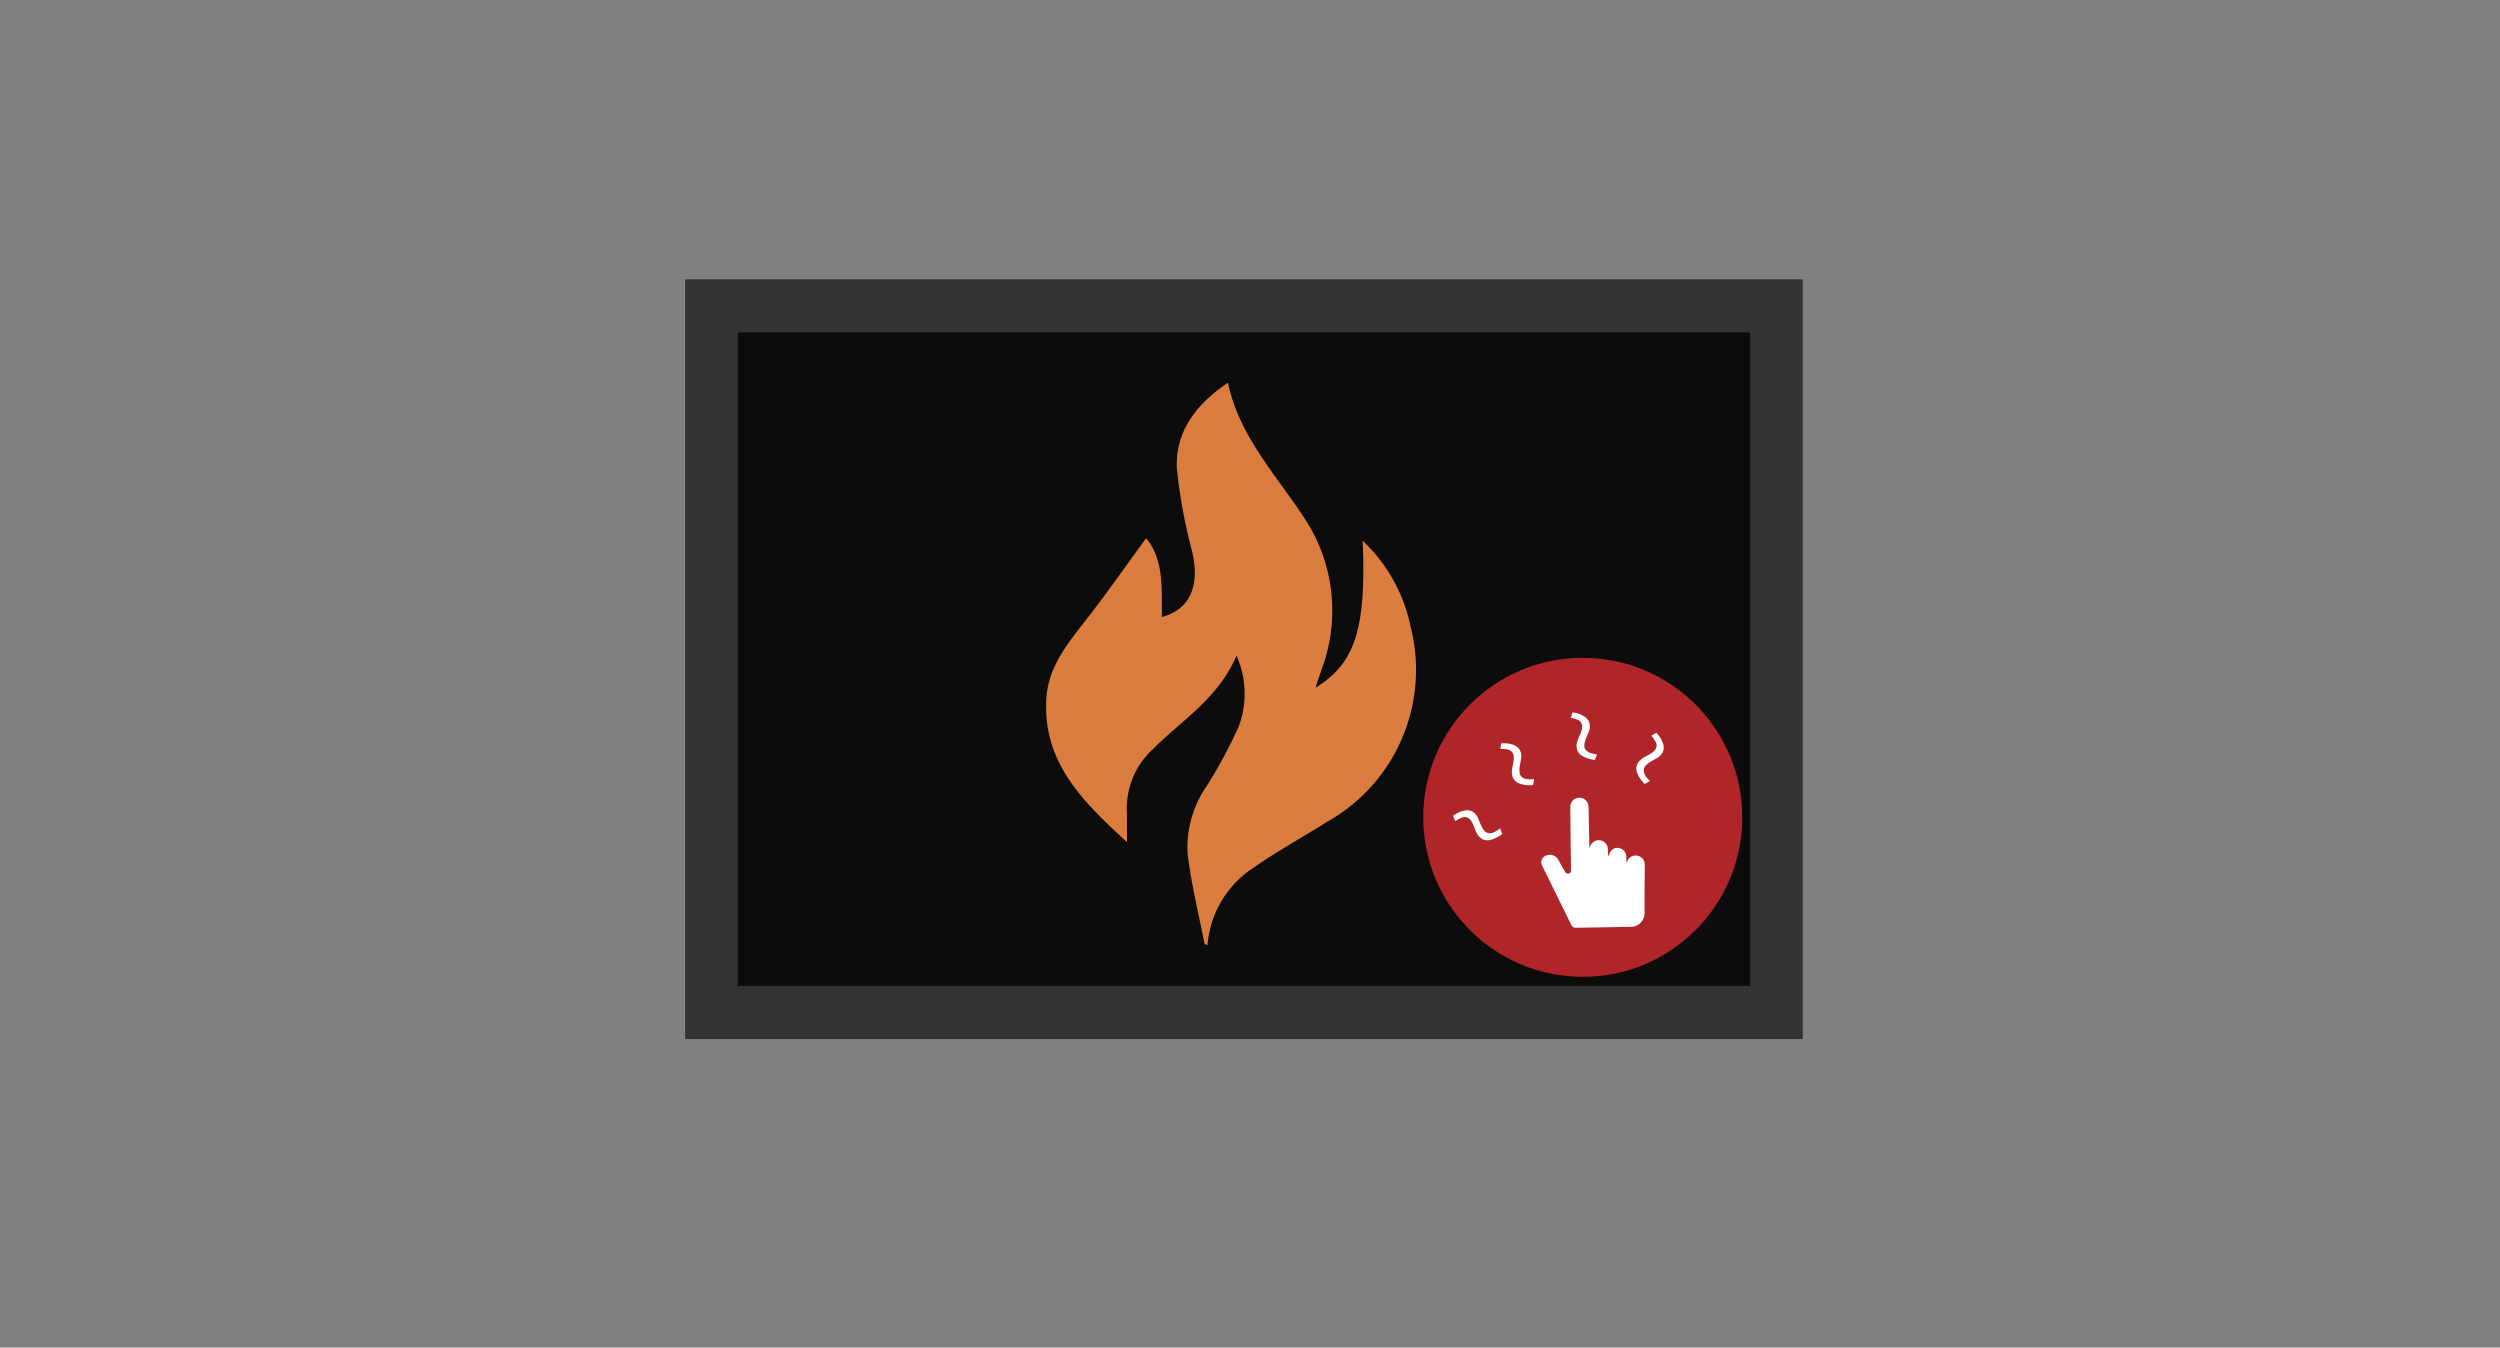
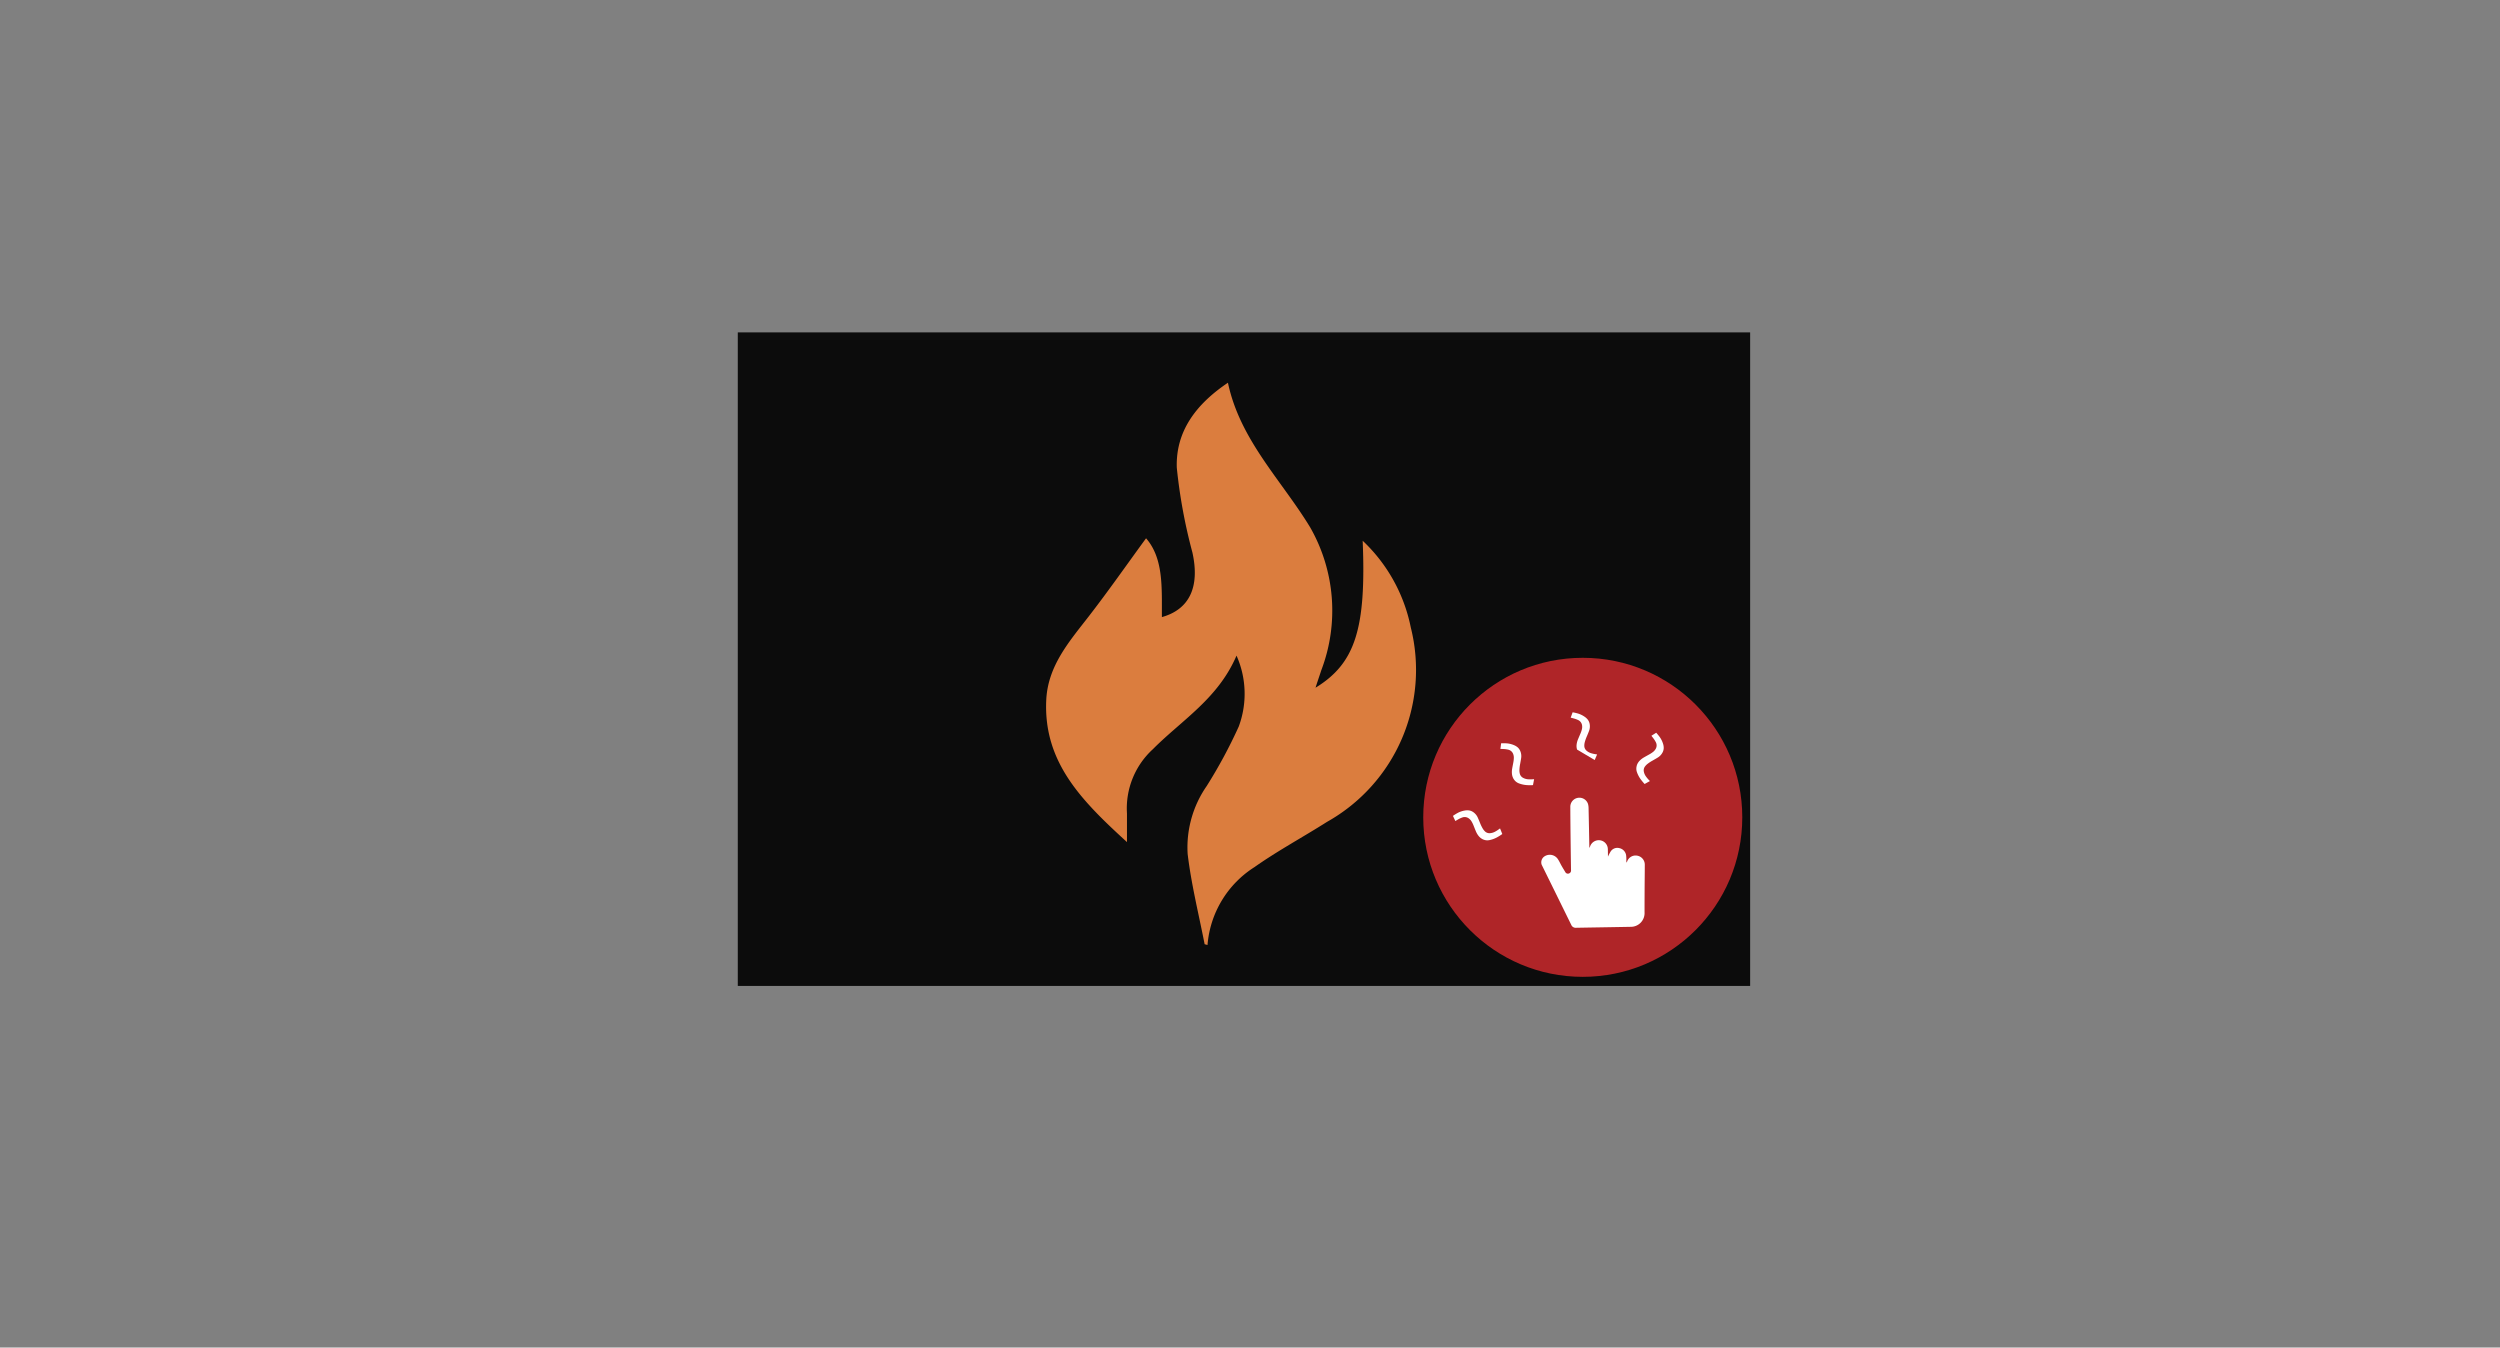
<svg xmlns="http://www.w3.org/2000/svg" id="Layer_1" data-name="Layer 1" viewBox="0 0 551 297">
  <rect x="0" y="0" width="551" height="297" fill="#808080" stroke="none" />
  <defs>
    <style>.cls-1{fill:#333;}.cls-2{fill:#0c0c0c;}.cls-3{fill:#db7d3e;}.cls-4{fill:#af2528;}.cls-5{fill:#fff;}</style>
  </defs>
  <title>Safety-HotGlaSS</title>
-   <rect class="cls-1" x="151" y="61.559" width="246.34" height="167.441" />
  <rect class="cls-2" x="162.608" y="73.26" width="223.124" height="144.038" />
  <path class="cls-3" d="M265.5,208.105c-1.3-6.646-2.944-13.208-3.743-19.9a23.721,23.721,0,0,1,4.206-14.975,108.814,108.814,0,0,0,7.067-13.124,20.739,20.739,0,0,0-.5-15.606c-4.08,9.507-12.03,14.176-18.424,20.611a17.669,17.669,0,0,0-5.721,14.176v6.31c-9.843-9-18.424-17.5-17.793-31.254.337-7.571,5.048-12.914,9.38-18.508s8.413-11.442,12.62-17.2c3.912,4.5,3.449,11.02,3.491,17.372,6.015-1.683,8.413-6.562,6.73-14.218a117.437,117.437,0,0,1-3.449-18.718c-.252-7.992,4.206-13.966,11.273-18.719,2.65,12.619,11.82,21.495,18.13,31.885a36.977,36.977,0,0,1,2.44,31.506c-.379,1.178-.8,2.356-1.262,3.828,8.749-5.342,11.189-13,10.39-32.39a35.969,35.969,0,0,1,10.6,19.1,38.406,38.406,0,0,1-18.466,42.863c-5.3,3.365-10.853,6.352-15.985,9.969a22.424,22.424,0,0,0-10.348,17.162Z" />
  <circle class="cls-4" cx="348.841" cy="180.138" r="35.158" />
  <g id="w9YBJj.tif">
    <path class="cls-5" d="M350.367,186.807c.038-.109.074-.218.116-.326a2.024,2.024,0,0,1,2.149-1.283,1.991,1.991,0,0,1,1.735,1.922c.021.555.021,1.11.03,1.684a9.085,9.085,0,0,1,.536-1.042,1.742,1.742,0,0,1,1.941-.841,1.9,1.9,0,0,1,1.519,1.553,7.256,7.256,0,0,1,.05,1.228.992.992,0,0,0,.074.423c.033-.079.069-.157.1-.236a1.968,1.968,0,0,1,2.233-1.3,2.008,2.008,0,0,1,1.661,2.034c0,1.868-.03,3.736-.04,5.6q-.013,2.425-.012,4.85a3.029,3.029,0,0,1-3.113,3.2c-4,.078-8,.135-12,.209a1.039,1.039,0,0,1-1.04-.641q-3.256-6.626-6.518-13.248a1.581,1.581,0,0,1,.668-1.882,2.139,2.139,0,0,1,2.863.586c.328.477.562,1.018.85,1.523.262.459.536.912.812,1.363a.645.645,0,0,0,.807.333.675.675,0,0,0,.463-.745q-.051-3.438-.094-6.877c-.026-2.371-.053-4.743-.06-7.115a2,2,0,0,1,3.9-.587,3.688,3.688,0,0,1,.126.979q.091,4.134.164,8.267l.006.355Z" />
  </g>
  <g id="_5OOcHv.tif" data-name="5OOcHv.tif">
    <path class="cls-5" d="M360.783,168.59c.021-.045.041-.091.061-.137a2.7,2.7,0,0,1,.567-.824,4.271,4.271,0,0,1,.888-.681c.378-.221.765-.432,1.148-.647a6.1,6.1,0,0,0,.9-.588,2.28,2.28,0,0,0,.6-.72,1.516,1.516,0,0,0-.011-1.426,5.465,5.465,0,0,0-.552-.867c-.129-.172-.263-.341-.395-.512l-.018-.024,1.054-.671.016.015a11.167,11.167,0,0,1,.791.97,5.161,5.161,0,0,1,.687,1.393,3.084,3.084,0,0,1,.166.97,2.193,2.193,0,0,1-.2.879,2.876,2.876,0,0,1-1.18,1.285c-.344.213-.7.413-1.054.615a8.674,8.674,0,0,0-1.12.728,2.989,2.989,0,0,0-.616.641,1.415,1.415,0,0,0-.213,1.077,2.7,2.7,0,0,0,.462,1.063,6.731,6.731,0,0,0,.656.786c.063.068.127.134.191.2l.027.03-1.161.648-.015-.013a10.545,10.545,0,0,1-.878-1.058,5.958,5.958,0,0,1-.823-1.6,2.244,2.244,0,0,1-.029-1.317c0-.012,0-.025.006-.037Z" />
  </g>
  <g id="_5OOcHv.tif-2" data-name="5OOcHv.tif">
-     <path class="cls-5" d="M347.581,165.2c-.012-.048-.023-.1-.036-.145a2.7,2.7,0,0,1-.053-1,4.273,4.273,0,0,1,.288-1.081c.165-.406.343-.809.515-1.214a5.981,5.981,0,0,0,.351-1.012,2.27,2.27,0,0,0,.033-.934,1.52,1.52,0,0,0-.878-1.124,5.559,5.559,0,0,0-.967-.35c-.207-.057-.417-.109-.625-.164l-.029-.008.426-1.175.021,0a11.375,11.375,0,0,1,1.219.286,5.2,5.2,0,0,1,1.394.684,3.081,3.081,0,0,1,.723.669,2.192,2.192,0,0,1,.375.82,2.877,2.877,0,0,1-.151,1.738c-.142.379-.3.754-.46,1.13a8.662,8.662,0,0,0-.443,1.26,3,3,0,0,0-.1.884,1.42,1.42,0,0,0,.488.984,2.706,2.706,0,0,0,1.014.56,6.716,6.716,0,0,0,1,.223l.274.043.04.007-.525,1.223-.019,0a10.527,10.527,0,0,1-1.341-.3,5.923,5.923,0,0,1-1.631-.769,2.251,2.251,0,0,1-.827-1.026.347.347,0,0,0-.018-.033Z" />
+     <path class="cls-5" d="M347.581,165.2c-.012-.048-.023-.1-.036-.145a2.7,2.7,0,0,1-.053-1,4.273,4.273,0,0,1,.288-1.081c.165-.406.343-.809.515-1.214a5.981,5.981,0,0,0,.351-1.012,2.27,2.27,0,0,0,.033-.934,1.52,1.52,0,0,0-.878-1.124,5.559,5.559,0,0,0-.967-.35c-.207-.057-.417-.109-.625-.164l-.029-.008.426-1.175.021,0a11.375,11.375,0,0,1,1.219.286,5.2,5.2,0,0,1,1.394.684,3.081,3.081,0,0,1,.723.669,2.192,2.192,0,0,1,.375.82,2.877,2.877,0,0,1-.151,1.738c-.142.379-.3.754-.46,1.13a8.662,8.662,0,0,0-.443,1.26,3,3,0,0,0-.1.884,1.42,1.42,0,0,0,.488.984,2.706,2.706,0,0,0,1.014.56,6.716,6.716,0,0,0,1,.223l.274.043.04.007-.525,1.223-.019,0Z" />
  </g>
  <g id="_5OOcHv.tif-3" data-name="5OOcHv.tif">
    <path class="cls-5" d="M333.565,171.627l-.066-.134a2.667,2.667,0,0,1-.267-.965,4.207,4.207,0,0,1,.05-1.117c.073-.432.16-.864.242-1.3a6.053,6.053,0,0,0,.125-1.064,2.28,2.28,0,0,0-.168-.92,1.52,1.52,0,0,0-1.1-.908,5.444,5.444,0,0,0-1.02-.134c-.214-.012-.43-.018-.645-.026l-.03,0,.164-1.239.021,0a11.084,11.084,0,0,1,1.251.018,5.159,5.159,0,0,1,1.509.369,3.128,3.128,0,0,1,.85.5,2.207,2.207,0,0,1,.542.721,2.878,2.878,0,0,1,.226,1.73c-.058.4-.134.8-.207,1.2a8.731,8.731,0,0,0-.163,1.326,3.03,3.03,0,0,0,.1.884,1.411,1.411,0,0,0,.688.855,2.7,2.7,0,0,0,1.11.33,6.728,6.728,0,0,0,1.024,0l.278-.017h.04l-.25,1.306-.019,0a10.5,10.5,0,0,1-1.375-.008,5.985,5.985,0,0,1-1.759-.4,2.251,2.251,0,0,1-1.027-.825.333.333,0,0,0-.025-.028Z" />
  </g>
  <g id="_5OOcHv.tif-4" data-name="5OOcHv.tif">
    <path class="cls-5" d="M326.718,184.94l-.128-.077a2.713,2.713,0,0,1-.745-.67,4.326,4.326,0,0,1-.559-.968c-.171-.4-.329-.815-.494-1.223a6.045,6.045,0,0,0-.467-.964,2.281,2.281,0,0,0-.636-.685,1.523,1.523,0,0,0-1.416-.174,5.494,5.494,0,0,0-.931.436c-.187.106-.372.217-.558.326l-.027.014-.528-1.132.016-.014a11.134,11.134,0,0,1,1.064-.658,5.189,5.189,0,0,1,1.471-.5,3.134,3.134,0,0,1,.983-.038,2.2,2.2,0,0,1,.846.316,2.883,2.883,0,0,1,1.121,1.336c.167.369.318.748.473,1.125a8.563,8.563,0,0,0,.577,1.2,2.988,2.988,0,0,0,.556.694,1.414,1.414,0,0,0,1.04.35,2.688,2.688,0,0,0,1.113-.32,6.584,6.584,0,0,0,.865-.548l.225-.164.033-.023.493,1.236-.015.013a10.574,10.574,0,0,1-1.163.733,5.948,5.948,0,0,1-1.7.609,2.257,2.257,0,0,1-1.31-.142c-.011,0-.024-.007-.036-.011Z" />
  </g>
</svg>